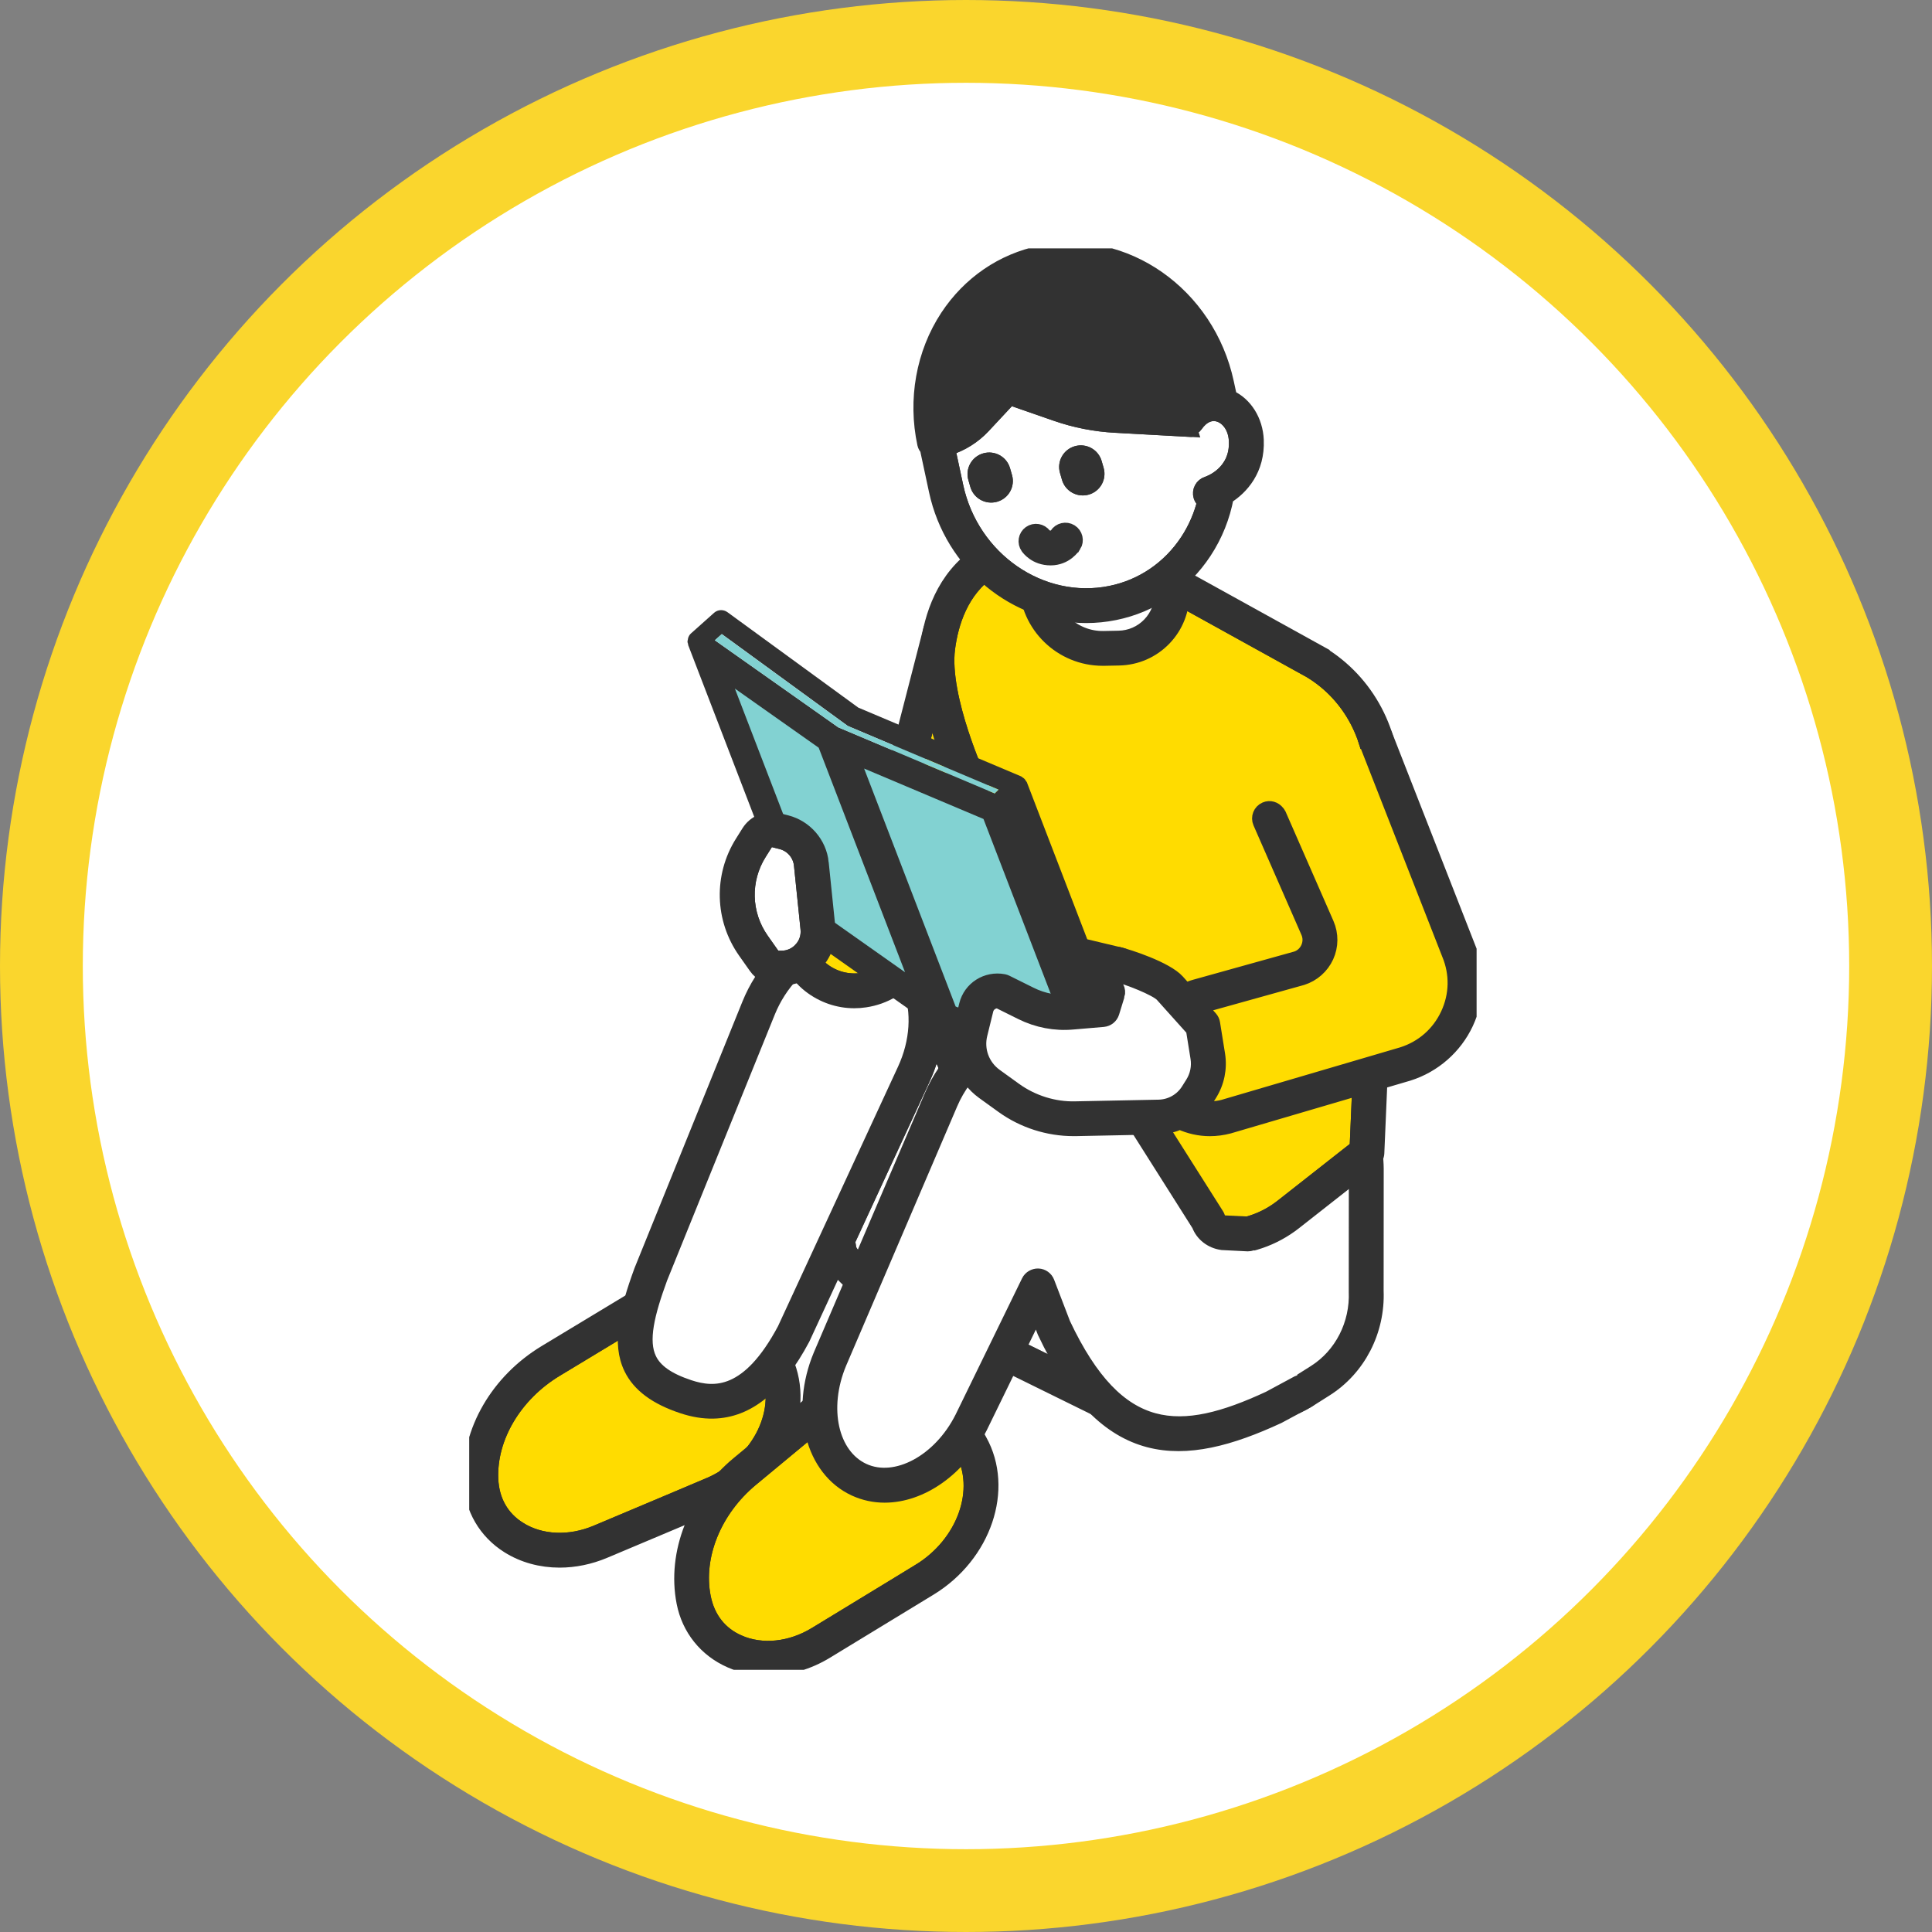
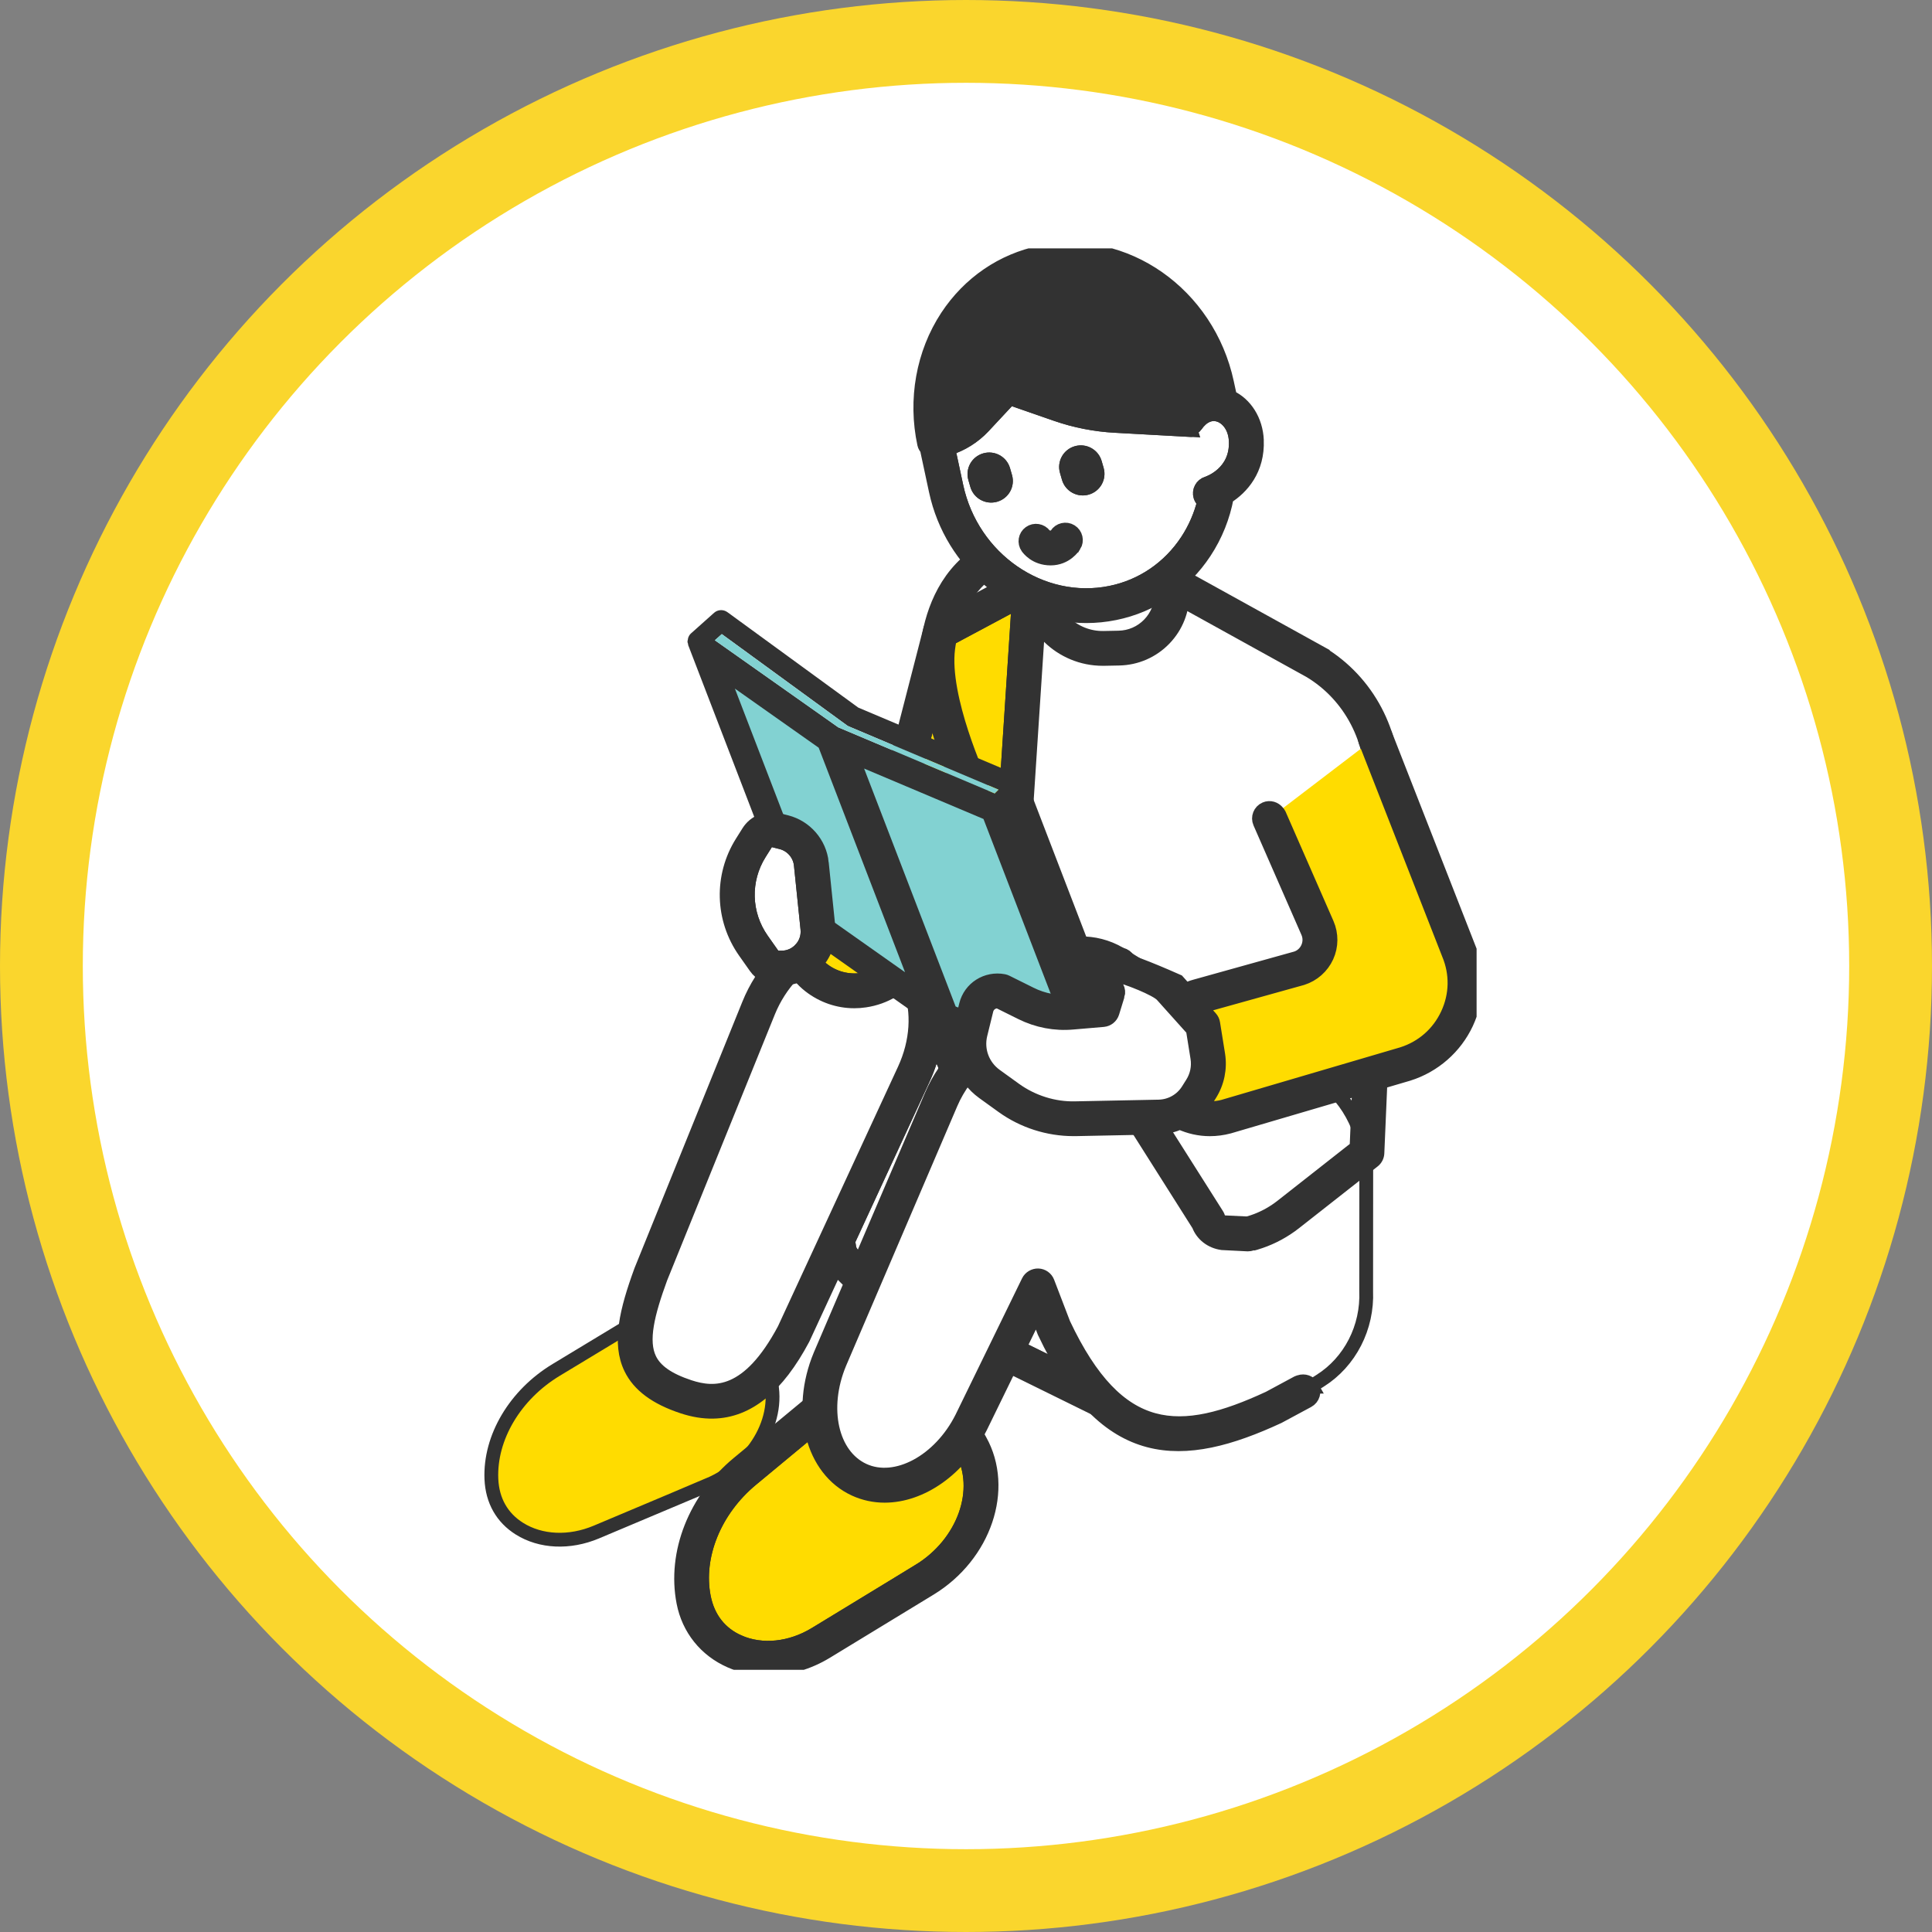
<svg xmlns="http://www.w3.org/2000/svg" width="140" height="140" viewBox="0 0 140 140" fill="none">
  <rect x="0" y="0" width="140" height="140" fill="#808080" stroke="none" />
  <circle cx="70" cy="70" r="67" fill="white" stroke="#FAD62D" stroke-width="6" />
  <g clip-path="url(#clip0_628_39327)">
    <path d="M51.3 107.611C54.837 106.121 56.794 102.459 55.663 99.448L55.17 98.136C54.673 96.813 53.629 95.781 52.231 95.228C51.473 94.929 50.655 94.78 49.816 94.78C48.67 94.78 47.485 95.057 46.368 95.603L40.303 99.268C37.323 101.068 35.481 104.171 35.608 107.175C35.675 108.755 36.393 109.989 37.634 110.77C39.182 111.744 41.267 111.837 43.21 111.02L51.302 107.611H51.3Z" fill="#FFDC00" stroke="#323232" stroke-miterlimit="10" />
-     <path d="M57.097 98.915L56.605 97.603C55.956 95.873 54.603 94.528 52.796 93.814C50.605 92.948 48.014 93.102 45.633 94.27L39.507 97.969C36.06 100.052 33.928 103.691 34.084 107.36C34.167 109.305 35.161 111.017 36.816 112.058C37.911 112.747 39.204 113.096 40.55 113.096C41.627 113.096 42.738 112.873 43.806 112.423L51.898 109.014C56.179 107.211 58.511 102.682 57.097 98.917V98.915ZM37.634 110.77C36.393 109.99 35.676 108.755 35.608 107.176C35.481 104.172 37.324 101.067 40.303 99.268L46.369 95.603C47.486 95.057 48.67 94.78 49.817 94.78C50.655 94.78 51.474 94.929 52.231 95.228C53.632 95.78 54.675 96.813 55.171 98.136L55.664 99.448C56.794 102.459 54.837 106.121 51.301 107.611L43.209 111.02C41.264 111.839 39.181 111.744 37.633 110.77H37.634Z" fill="#323232" stroke="#323232" stroke-miterlimit="10" />
    <path d="M72.829 84.403C72.047 84.307 71.38 83.765 71.129 83.022L67.722 75.559C67.572 76.43 67.308 77.302 66.918 78.143L61.467 89.93L61.562 90.536C62.373 92.094 65.451 93.987 70.717 96.167C71.074 96.314 71.328 96.421 71.442 96.477L82.082 101.715L74.301 84.464C74.177 84.518 74.044 84.553 73.898 84.534L72.827 84.403H72.829Z" fill="white" stroke="#323232" stroke-miterlimit="10" />
    <path d="M82.914 102.124L82.082 101.715L71.442 96.477C71.327 96.421 71.073 96.316 70.717 96.166C65.451 93.987 62.373 92.092 61.562 90.536L61.467 89.93L66.917 78.143C67.308 77.302 67.572 76.43 67.722 75.559L71.129 83.022C71.379 83.765 72.047 84.305 72.829 84.403L73.9 84.533C74.045 84.553 74.178 84.518 74.302 84.463C74.538 84.358 74.718 84.145 74.754 83.871C74.806 83.454 74.507 83.074 74.088 83.022L73.017 82.891C72.816 82.867 72.645 82.728 72.552 82.465L67.913 72.292C67.855 72.164 67.757 72.067 67.644 71.989C67.563 71.643 67.468 71.302 67.343 70.974C66.721 69.347 65.574 68.101 64.111 67.464C62.634 66.822 60.919 66.831 59.283 67.498C57.087 68.388 55.258 70.309 54.262 72.766L46.449 92.064C45.368 95.01 44.828 97.343 45.705 99.149C46.305 100.385 47.534 101.297 49.467 101.936C50.236 102.191 50.974 102.312 51.682 102.298C54.19 102.248 56.333 100.502 58.195 97.003L60.59 91.825C62.314 94.133 66.775 96.183 70.129 97.571C70.445 97.7 70.669 97.793 70.767 97.84L82.235 103.486C82.348 103.543 82.471 103.569 82.59 103.566C82.867 103.56 83.13 103.406 83.26 103.143C83.447 102.765 83.292 102.31 82.914 102.123V102.124ZM49.949 100.491C48.409 99.982 47.499 99.344 47.082 98.487C46.438 97.162 46.938 95.17 47.877 92.608L55.681 73.334C56.51 71.287 58.072 69.632 59.86 68.906C60.483 68.653 61.102 68.521 61.705 68.508C62.308 68.496 62.929 68.612 63.494 68.858C64.593 69.338 65.43 70.257 65.91 71.516C66.597 73.313 66.458 75.497 65.528 77.507L56.824 96.329C54.238 101.184 51.789 101.102 49.949 100.491Z" fill="#323232" stroke="#323232" stroke-miterlimit="10" />
    <path d="M65.527 77.507C66.457 75.497 66.596 73.313 65.909 71.516C65.427 70.257 64.592 69.338 63.493 68.859C62.928 68.613 62.325 68.496 61.704 68.508C61.083 68.521 60.481 68.653 59.859 68.906C58.071 69.632 56.509 71.287 55.68 73.334L47.875 92.608C46.937 95.17 46.437 97.162 47.081 98.487C47.497 99.344 48.408 99.982 49.947 100.492C51.79 101.102 54.238 101.182 56.823 96.329L65.527 77.507Z" fill="white" stroke="#323232" stroke-miterlimit="10" />
    <path d="M98.998 93.549C99.108 96.192 97.831 98.684 95.668 100.05L94.414 100.843C92.688 101.934 90.533 101.977 88.763 100.957L74.644 92.217C72.262 90.74 70.819 88.04 70.866 85.147L70.873 76.501C70.762 73.858 72.04 71.367 74.202 70L75.457 69.207C77.183 68.116 79.338 68.073 81.108 69.093L95.226 77.833C97.552 79.276 98.983 81.883 99.004 84.698L98.998 93.549Z" fill="white" stroke="#323232" stroke-miterlimit="10" />
-     <path d="M91.495 102.453C90.422 102.453 89.348 102.175 88.379 101.618L74.242 92.866C71.637 91.251 70.05 88.29 70.102 85.136L70.107 76.503C69.986 73.622 71.398 70.872 73.792 69.359L75.046 68.566C77.01 67.325 79.48 67.276 81.49 68.437L95.63 77.189C98.159 78.758 99.744 81.633 99.769 84.695L99.763 93.538C99.878 96.447 98.467 99.188 96.076 100.697L94.822 101.49C93.802 102.134 92.649 102.456 91.492 102.456L91.495 102.453ZM78.385 69.12C77.513 69.12 76.639 69.364 75.87 69.849L74.615 70.642C72.681 71.866 71.541 74.098 71.639 76.471L71.634 85.148C71.591 87.781 72.9 90.239 75.051 91.574L89.167 100.314C90.664 101.173 92.523 101.137 94.004 100.203L95.259 99.41C97.194 98.188 98.335 95.954 98.236 93.581C98.236 93.57 98.236 93.56 98.236 93.549L98.242 84.698C98.222 82.159 96.912 79.775 94.823 78.48L80.705 69.74C79.987 69.327 79.187 69.12 78.384 69.12H78.385Z" fill="#323232" stroke="#323232" stroke-miterlimit="10" />
    <path d="M73.814 43.611L68.81 46.286L66.024 57.104C65.993 57.222 65.934 57.332 65.853 57.423L58.965 65.06C57.817 66.69 58.084 69.046 59.614 70.242C60.429 70.878 61.444 71.144 62.462 70.998C63.484 70.849 64.374 70.304 64.969 69.464L72.619 61.858L73.814 43.611Z" fill="#FFDC00" stroke="#323232" stroke-miterlimit="10" />
    <path d="M75.08 41.653C74.847 41.503 74.549 41.491 74.304 41.622L67.79 45.106C67.602 45.206 67.464 45.381 67.41 45.587L64.586 56.547L57.767 64.114C56.102 66.465 56.505 69.752 58.665 71.438C59.608 72.173 60.736 72.561 61.905 72.561C62.162 72.561 62.422 72.543 62.682 72.503C64.124 72.293 65.38 71.525 66.133 70.441L73.902 62.732C74.033 62.601 74.113 62.427 74.125 62.243L75.429 42.34C75.447 42.063 75.313 41.8 75.079 41.651L75.08 41.653ZM62.46 71C61.443 71.146 60.426 70.88 59.612 70.243C58.082 69.047 57.816 66.692 58.964 65.062L65.851 57.425C65.934 57.334 65.992 57.224 66.023 57.105L68.809 46.288L73.813 43.613L72.618 61.86L64.968 69.466C64.373 70.306 63.482 70.851 62.46 71Z" fill="#323232" stroke="#323232" stroke-miterlimit="10" />
-     <path d="M99.412 57.174C99.564 53.655 97.845 50.382 94.929 48.63L80.889 40.866C79.178 40.409 77.634 40.181 76.264 40.181C74.466 40.181 72.97 40.574 71.787 41.359C69.661 42.771 68.939 45.208 68.708 47.002C68.248 50.568 71.007 56.554 71.036 56.615C71.082 56.714 71.106 56.822 71.106 56.932L71.204 75.107C70.938 79.414 71.427 79.9 75.339 82.414L85.131 87.984C87.602 89.388 90.644 89.162 92.878 87.408L98.298 83.15L99.412 57.175V57.174Z" fill="#FFDC00" stroke="#323232" stroke-miterlimit="10" />
    <path d="M95.698 47.312L81.552 39.489C81.497 39.458 81.441 39.435 81.381 39.42C76.936 38.218 73.422 38.443 70.937 40.093C68.333 41.823 67.462 44.699 67.191 46.809C66.714 50.508 69.121 56.086 69.578 57.101L69.676 75.063C69.372 79.947 70.192 80.915 74.544 83.713L84.373 89.305C85.69 90.053 87.141 90.423 88.582 90.423C90.443 90.423 92.292 89.808 93.828 88.602L99.524 84.127C99.698 83.99 99.804 83.783 99.813 83.563L100.941 57.239C101.115 53.164 99.115 49.367 95.697 47.314L95.698 47.312ZM85.132 87.982L75.34 82.412C71.428 79.898 70.939 79.413 71.205 75.106L71.107 56.93C71.107 56.821 71.083 56.713 71.037 56.614C71.009 56.553 68.25 50.566 68.709 47C68.94 45.205 69.663 42.768 71.788 41.357C72.971 40.572 74.468 40.179 76.266 40.179C77.635 40.179 79.179 40.408 80.89 40.864L94.93 48.629C97.847 50.38 99.563 53.654 99.413 57.172L98.299 83.147L92.879 87.405C90.644 89.16 87.603 89.387 85.132 87.981V87.982Z" fill="#323232" stroke="#323232" stroke-miterlimit="10" />
    <path d="M66.587 113.832C69.863 111.837 71.251 107.927 69.684 105.115L69.002 103.888C68.315 102.654 67.129 101.788 65.661 101.447C65.193 101.339 64.71 101.286 64.223 101.286C62.758 101.286 61.25 101.769 59.92 102.685L54.469 107.205C51.791 109.423 50.431 112.764 51.005 115.716C51.306 117.269 52.2 118.383 53.543 118.973C55.222 119.708 57.297 119.492 59.095 118.396L66.589 113.832H66.587Z" fill="#FFDC00" stroke="#323232" stroke-miterlimit="10" />
    <path d="M71.022 104.377L70.339 103.152C69.439 101.537 67.902 100.405 66.009 99.967C63.713 99.431 61.173 99.967 58.992 101.475L53.487 106.036C50.386 108.605 48.821 112.517 49.523 116.123C49.894 118.034 51.133 119.58 52.924 120.365C53.778 120.74 54.706 120.924 55.657 120.924C57.083 120.924 58.556 120.508 59.892 119.693L67.386 115.129C71.351 112.715 72.982 107.891 71.022 104.377ZM53.54 118.973C52.197 118.384 51.303 117.268 51.002 115.716C50.428 112.764 51.788 109.422 54.466 107.205L59.917 102.685C61.247 101.768 62.757 101.286 64.22 101.286C64.708 101.286 65.19 101.339 65.658 101.447C67.124 101.788 68.31 102.654 68.999 103.888L69.681 105.115C71.248 107.927 69.86 111.837 66.584 113.832L59.09 118.396C57.292 119.492 55.217 119.708 53.539 118.973H53.54Z" fill="#323232" stroke="#323232" stroke-miterlimit="10" />
    <path d="M88.563 90.084C87.753 89.969 87.12 89.46 86.856 88.767L80.451 78.645C80.377 78.51 79.481 76.809 76.798 75.795C74.437 74.902 71.764 75.812 69.99 78.111C69.98 78.125 69.969 78.139 69.958 78.151C69.943 78.178 69.926 78.206 69.906 78.231C69.501 78.776 69.164 79.362 68.901 79.975L60.847 98.782C59.485 102.053 60.244 105.462 62.579 106.538C64.916 107.614 68.109 105.9 69.699 102.718L74.514 92.847C74.647 92.573 74.939 92.409 75.236 92.42C75.54 92.433 75.808 92.625 75.917 92.908L77.075 95.927C81.045 104.346 85.54 104.281 91.957 101.303L94.05 100.175C94.088 100.155 94.13 100.152 94.169 100.138L90.708 90.129C90.618 90.161 90.523 90.18 90.424 90.178L88.564 90.084H88.563Z" fill="white" />
    <path d="M95.086 100.483C94.906 100.151 94.517 100.021 94.169 100.139C94.13 100.152 94.088 100.154 94.05 100.175L91.957 101.303C85.54 104.283 81.045 104.347 77.075 95.928L75.917 92.908C75.808 92.624 75.54 92.433 75.236 92.42C74.939 92.411 74.647 92.575 74.514 92.847L69.699 102.718C68.109 105.899 64.917 107.614 62.579 106.538C60.244 105.462 59.485 102.053 60.847 98.783L68.901 79.976C69.162 79.364 69.501 78.776 69.906 78.232C69.926 78.206 69.943 78.178 69.958 78.151C69.969 78.139 69.981 78.125 69.99 78.112C71.764 75.812 74.436 74.902 76.798 75.795C79.481 76.809 80.377 78.509 80.451 78.646L86.856 88.767C87.118 89.461 87.752 89.97 88.563 90.084L90.422 90.178C90.521 90.178 90.616 90.16 90.707 90.129C90.991 90.029 91.208 89.776 91.225 89.457C91.247 89.037 90.922 88.679 90.5 88.658L88.711 88.571C88.508 88.541 88.342 88.402 88.281 88.207C88.261 88.145 88.234 88.086 88.198 88.031L81.785 77.904C81.739 77.812 80.619 75.613 77.341 74.374C74.48 73.292 71.171 74.308 69.002 76.905C68.858 76.95 68.729 77.037 68.633 77.159C68.527 77.291 68.472 77.453 68.468 77.615C68.082 78.172 67.754 78.764 67.491 79.379L59.435 98.194C57.753 102.228 58.853 106.5 61.935 107.918C62.627 108.236 63.36 108.389 64.103 108.389C66.738 108.389 69.519 106.495 71.07 103.389L75.117 95.095L75.666 96.523C80.163 106.069 85.69 105.887 92.642 102.662L94.775 101.514C95.147 101.315 95.285 100.852 95.085 100.483H95.086Z" fill="#323232" stroke="#323232" stroke-miterlimit="10" />
    <path d="M77.367 70.115L80.518 71.184C80.533 71.188 80.544 71.201 80.558 71.208L80.801 70.624L77.439 69.822L77.367 70.115Z" fill="white" stroke="#323232" stroke-miterlimit="10" />
    <path d="M81.278 69.172L77.799 68.343C77.015 68.157 76.216 68.614 75.988 69.388L75.9 69.691C75.672 70.464 76.094 71.277 76.861 71.54L80.02 72.624C80.103 72.652 80.187 72.665 80.27 72.665C80.588 72.665 80.884 72.467 80.994 72.152C81.125 71.77 80.931 71.36 80.561 71.208C80.545 71.202 80.536 71.19 80.521 71.184L77.37 70.115L77.442 69.822L80.804 70.624L80.922 70.653C81.338 70.752 81.747 70.499 81.845 70.09C81.942 69.68 81.69 69.269 81.278 69.172Z" fill="#323232" stroke="#323232" stroke-miterlimit="10" />
    <path d="M66.642 71.812L59.738 53.861L52.195 48.54L59.1 66.49L66.642 71.812Z" fill="#82D2D2" stroke="#323232" stroke-miterlimit="10" />
    <path d="M71.657 58.968L68.048 57.443L61.728 54.774L68.858 73.311L78.788 77.504L71.657 58.968Z" fill="#82D2D2" stroke="#323232" stroke-miterlimit="10" />
    <path d="M73.147 58.583L80.436 77.536L80.692 77.282L73.402 58.329L73.147 58.583Z" fill="#82D2D2" stroke="#323232" stroke-miterlimit="10" />
    <path d="M82.299 77.198L74.411 56.687C74.397 56.649 74.363 56.626 74.343 56.593C74.311 56.536 74.279 56.484 74.235 56.439C74.192 56.395 74.143 56.363 74.091 56.331C74.057 56.309 74.034 56.276 73.996 56.261L62.193 51.275L52.709 44.358C52.417 44.147 52.014 44.167 51.745 44.406L50.069 45.902C49.968 45.991 49.905 46.107 49.864 46.233C49.853 46.267 49.853 46.299 49.847 46.334C49.837 46.393 49.814 46.451 49.817 46.512C49.82 46.568 49.847 46.617 49.863 46.67C49.869 46.693 49.856 46.717 49.866 46.74L57.754 67.251C57.808 67.392 57.903 67.513 58.026 67.6L67.817 74.508C67.832 74.518 67.85 74.514 67.866 74.523C67.898 74.543 67.924 74.572 67.961 74.587L79.846 79.606C79.874 79.618 79.903 79.615 79.932 79.623C79.952 79.629 79.965 79.645 79.985 79.648C80.039 79.659 80.091 79.665 80.144 79.665C80.242 79.665 80.34 79.645 80.432 79.609C80.472 79.594 80.502 79.563 80.538 79.54C80.585 79.511 80.636 79.49 80.675 79.452C80.675 79.452 80.675 79.449 80.678 79.448C80.682 79.446 80.685 79.445 80.686 79.443L82.126 78.01C82.339 77.796 82.408 77.48 82.299 77.2V77.198ZM61.358 52.554C61.405 52.587 61.457 52.617 61.512 52.64L72.354 57.221L72.08 57.493L60.747 52.706L51.804 46.396L52.305 45.949L61.359 52.552L61.358 52.554ZM68.857 73.311L61.728 54.774L68.046 57.443L71.656 58.968L78.786 77.506L68.857 73.313V73.311ZM59.739 53.861L66.643 71.811L59.101 66.489L52.196 48.539L59.739 53.861ZM80.437 77.536L73.147 58.583L73.402 58.329L80.692 77.282L80.437 77.536Z" fill="#323232" />
    <path d="M60.745 52.706L72.078 57.493L72.352 57.221L61.51 52.64C61.455 52.617 61.405 52.589 61.356 52.553L52.301 45.95L51.801 46.398L60.743 52.707L60.745 52.706Z" fill="#82D2D2" />
    <path d="M96.168 66.939C96.499 67.697 96.493 68.562 96.148 69.315C95.806 70.067 95.155 70.641 94.363 70.892L86.996 72.946L87.726 73.759C87.824 73.867 87.887 74.002 87.911 74.145L88.275 76.419C88.436 77.425 88.225 78.454 87.679 79.317L87.368 79.807C87.267 79.966 87.132 80.096 87.013 80.239C87.549 80.338 88.101 80.327 88.646 80.183L101.61 76.372C103.068 75.912 104.237 74.888 104.888 73.494C105.538 72.1 105.567 70.551 104.972 69.134L99.025 53.941L92.589 58.854C92.626 58.903 92.669 58.947 92.695 59.005L96.168 66.938V66.939Z" fill="#FFDC00" />
-     <path d="M106.393 68.565L100.372 53.184C100.219 52.792 99.773 52.599 99.382 52.75C98.988 52.902 98.793 53.343 98.945 53.734L99.027 53.941L104.973 69.134C105.568 70.552 105.539 72.1 104.889 73.494C104.24 74.888 103.071 75.911 101.611 76.372L88.647 80.183C88.102 80.327 87.55 80.336 87.014 80.239C87.135 80.096 87.268 79.968 87.369 79.807L87.68 79.317C88.225 78.455 88.437 77.425 88.277 76.419L87.912 74.145C87.89 74.001 87.825 73.867 87.727 73.759L86.997 72.946L94.364 70.892C95.155 70.641 95.805 70.067 96.15 69.315C96.494 68.563 96.5 67.697 96.17 66.94L92.696 59.006C92.67 58.947 92.627 58.904 92.59 58.855C92.382 58.586 92.018 58.469 91.689 58.612C91.302 58.779 91.124 59.228 91.293 59.613L94.766 67.547C94.927 67.915 94.924 68.318 94.757 68.685C94.591 69.05 94.286 69.318 93.928 69.432L86.58 71.481C86.344 71.543 86.128 71.639 85.908 71.729L85.345 71.1C84.512 70.174 81.772 69.288 81.071 69.12C80.653 69.023 80.246 69.274 80.147 69.682C80.052 70.076 80.287 70.464 80.671 70.581C80.687 70.586 80.697 70.597 80.711 70.6C81.732 70.843 83.802 71.668 84.202 72.114L86.436 74.604L86.765 76.656C86.867 77.297 86.733 77.955 86.384 78.502L86.075 78.993C85.614 79.722 84.823 80.164 83.958 80.183L77.929 80.304C76.381 80.346 74.82 79.854 73.556 78.944L72.15 77.93C71.207 77.25 70.775 76.084 71.051 74.958L71.487 73.182C71.583 72.79 71.958 72.534 72.349 72.569L74.004 73.392C75.161 73.968 76.454 74.219 77.743 74.101L79.948 73.913C80.258 73.885 80.522 73.674 80.613 73.377L80.999 72.123C81.123 71.721 80.895 71.295 80.491 71.172C80.491 71.172 80.491 71.172 80.489 71.172C80.084 71.047 79.658 71.277 79.536 71.677L79.302 72.439L77.611 72.584C76.606 72.671 75.593 72.478 74.687 72.029L72.922 71.152C72.861 71.122 72.795 71.099 72.73 71.087C71.492 70.852 70.296 71.606 69.998 72.822L69.562 74.599C69.138 76.326 69.801 78.118 71.25 79.163L72.656 80.177C74.14 81.245 75.954 81.828 77.782 81.828C77.841 81.828 77.9 81.828 77.958 81.828L83.987 81.706C84.523 81.695 85.026 81.554 85.502 81.353C86.188 81.666 86.921 81.831 87.669 81.831C88.13 81.831 88.595 81.77 89.059 81.648L102.058 77.827C103.919 77.241 105.455 75.894 106.275 74.135C107.097 72.374 107.135 70.338 106.39 68.565H106.393Z" fill="#323232" stroke="#323232" stroke-miterlimit="10" />
+     <path d="M106.393 68.565L100.372 53.184C100.219 52.792 99.773 52.599 99.382 52.75C98.988 52.902 98.793 53.343 98.945 53.734L99.027 53.941L104.973 69.134C105.568 70.552 105.539 72.1 104.889 73.494C104.24 74.888 103.071 75.911 101.611 76.372L88.647 80.183C88.102 80.327 87.55 80.336 87.014 80.239C87.135 80.096 87.268 79.968 87.369 79.807L87.68 79.317C88.225 78.455 88.437 77.425 88.277 76.419L87.912 74.145C87.89 74.001 87.825 73.867 87.727 73.759L86.997 72.946L94.364 70.892C95.155 70.641 95.805 70.067 96.15 69.315C96.494 68.563 96.5 67.697 96.17 66.94L92.696 59.006C92.67 58.947 92.627 58.904 92.59 58.855C92.382 58.586 92.018 58.469 91.689 58.612C91.302 58.779 91.124 59.228 91.293 59.613L94.766 67.547C94.927 67.915 94.924 68.318 94.757 68.685C94.591 69.05 94.286 69.318 93.928 69.432L86.58 71.481C86.344 71.543 86.128 71.639 85.908 71.729L85.345 71.1C80.653 69.023 80.246 69.274 80.147 69.682C80.052 70.076 80.287 70.464 80.671 70.581C80.687 70.586 80.697 70.597 80.711 70.6C81.732 70.843 83.802 71.668 84.202 72.114L86.436 74.604L86.765 76.656C86.867 77.297 86.733 77.955 86.384 78.502L86.075 78.993C85.614 79.722 84.823 80.164 83.958 80.183L77.929 80.304C76.381 80.346 74.82 79.854 73.556 78.944L72.15 77.93C71.207 77.25 70.775 76.084 71.051 74.958L71.487 73.182C71.583 72.79 71.958 72.534 72.349 72.569L74.004 73.392C75.161 73.968 76.454 74.219 77.743 74.101L79.948 73.913C80.258 73.885 80.522 73.674 80.613 73.377L80.999 72.123C81.123 71.721 80.895 71.295 80.491 71.172C80.491 71.172 80.491 71.172 80.489 71.172C80.084 71.047 79.658 71.277 79.536 71.677L79.302 72.439L77.611 72.584C76.606 72.671 75.593 72.478 74.687 72.029L72.922 71.152C72.861 71.122 72.795 71.099 72.73 71.087C71.492 70.852 70.296 71.606 69.998 72.822L69.562 74.599C69.138 76.326 69.801 78.118 71.25 79.163L72.656 80.177C74.14 81.245 75.954 81.828 77.782 81.828C77.841 81.828 77.9 81.828 77.958 81.828L83.987 81.706C84.523 81.695 85.026 81.554 85.502 81.353C86.188 81.666 86.921 81.831 87.669 81.831C88.13 81.831 88.595 81.77 89.059 81.648L102.058 77.827C103.919 77.241 105.455 75.894 106.275 74.135C107.097 72.374 107.135 70.338 106.39 68.565H106.393Z" fill="#323232" stroke="#323232" stroke-miterlimit="10" />
    <path d="M80.999 72.126L80.613 73.38C80.521 73.677 80.258 73.888 79.948 73.916L77.743 74.104C76.453 74.222 75.161 73.971 74.004 73.395L72.348 72.572C71.958 72.538 71.583 72.793 71.487 73.185L71.051 74.961C70.775 76.086 71.207 77.253 72.15 77.933L73.556 78.947C74.82 79.857 76.381 80.349 77.929 80.307L83.958 80.186C84.823 80.169 85.614 79.725 86.075 78.996L86.384 78.505C86.733 77.956 86.867 77.3 86.765 76.66L86.436 74.607L84.202 72.117C83.801 71.671 81.732 70.848 80.711 70.603C80.696 70.6 79.68 70.358 79.665 70.353L79.957 71.208C79.957 71.208 80.491 71.176 80.492 71.176C80.896 71.3 81.124 71.724 81 72.127L80.999 72.126Z" fill="white" stroke="#323232" stroke-miterlimit="10" />
    <path d="M80.004 46.983L81.077 46.962C83.243 46.918 84.965 45.136 84.922 42.98L84.81 37.512C84.81 37.512 84.806 37.502 84.801 37.502L75.022 37.7L75.116 42.315C75.17 44.946 77.358 47.037 80.005 46.983H80.004Z" fill="white" stroke="#323232" stroke-miterlimit="10" />
    <path d="M79.904 47.746C76.892 47.746 74.412 45.34 74.349 42.331L74.254 37.717C74.246 37.297 74.582 36.95 75.004 36.941L84.784 36.743C84.978 36.729 85.192 36.821 85.339 36.965C85.486 37.108 85.573 37.309 85.573 37.513L85.685 42.966C85.711 44.212 85.246 45.393 84.378 46.293C83.51 47.191 82.341 47.7 81.09 47.725L80.017 47.746C79.979 47.746 79.94 47.746 79.902 47.746H79.904ZM75.801 38.447L75.879 42.301C75.924 44.509 77.79 46.274 79.988 46.224L81.061 46.203C81.905 46.186 82.692 45.844 83.276 45.238C83.861 44.632 84.173 43.836 84.156 42.998L84.061 38.282L75.803 38.449L75.801 38.447Z" fill="#323232" stroke="#323232" stroke-miterlimit="10" />
    <path d="M77.601 38.49C77.243 38.269 76.77 38.379 76.548 38.738C76.548 38.74 76.397 38.948 76.135 38.948C75.847 38.948 75.696 38.776 75.693 38.775C75.447 38.435 74.968 38.358 74.625 38.601C74.282 38.846 74.204 39.322 74.45 39.663C74.51 39.745 75.066 40.47 76.134 40.47C77.202 40.47 77.789 39.633 77.847 39.537C78.069 39.179 77.958 38.711 77.598 38.49H77.601Z" fill="#323232" stroke="#323232" stroke-miterlimit="10" />
    <path d="M88.301 30.062C87.706 29.892 87.115 30.164 86.67 30.806C86.567 30.951 86.421 31.039 86.263 31.088L86.286 31.162L80.818 30.86C79.352 30.782 77.908 30.499 76.525 30.018L73.181 28.855L71.267 30.907C70.57 31.651 69.691 32.2 68.719 32.506L69.306 35.244C70.437 40.513 75.464 43.97 80.485 42.947C82.754 42.486 84.719 41.15 86.015 39.181C86.592 38.306 87.001 37.35 87.253 36.353C87.129 36.261 87.03 36.133 86.981 35.974C86.855 35.573 87.082 35.148 87.486 35.023C87.57 34.996 89.652 34.299 89.547 31.954C89.499 30.879 88.886 30.23 88.3 30.061L88.301 30.062ZM72.119 35.877C71.551 36.04 70.957 35.713 70.795 35.148L70.651 34.649C70.488 34.084 70.817 33.494 71.384 33.333C71.952 33.17 72.546 33.497 72.708 34.062L72.852 34.561C73.016 35.125 72.687 35.716 72.119 35.877ZM77.848 39.537C77.788 39.633 77.238 40.47 76.134 40.47C75.031 40.47 74.511 39.745 74.451 39.663C74.205 39.322 74.283 38.846 74.626 38.601C74.968 38.356 75.447 38.435 75.694 38.775C75.697 38.775 75.848 38.948 76.136 38.948C76.396 38.948 76.547 38.74 76.549 38.738C76.771 38.38 77.244 38.269 77.602 38.49C77.961 38.711 78.073 39.179 77.851 39.537H77.848ZM78.759 35.36C78.191 35.522 77.597 35.195 77.435 34.631L77.291 34.132C77.127 33.567 77.456 32.976 78.024 32.815C78.592 32.652 79.186 32.979 79.348 33.544L79.492 34.043C79.655 34.608 79.326 35.198 78.759 35.36Z" fill="white" stroke="#323232" stroke-miterlimit="10" />
    <path d="M91.079 31.888C91.016 30.474 90.252 29.274 89.138 28.761L88.915 27.729C87.534 21.298 81.501 17.058 75.43 18.291C72.644 18.855 70.228 20.506 68.624 22.941C66.881 25.591 66.278 28.957 66.97 32.179C66.999 32.314 67.075 32.43 67.169 32.529C67.181 32.594 67.187 32.658 67.201 32.724L67.81 35.563C68.959 40.922 73.615 44.649 78.711 44.649C79.398 44.649 80.094 44.581 80.791 44.439C83.466 43.897 85.775 42.327 87.296 40.016C88.102 38.793 88.639 37.44 88.901 36.025C89.981 35.352 91.172 34.028 91.077 31.888H91.079ZM87.489 35.025C87.085 35.15 86.86 35.574 86.984 35.976C87.033 36.134 87.132 36.262 87.256 36.355C87.002 37.352 86.593 38.307 86.018 39.182C84.722 41.15 82.759 42.488 80.488 42.949C75.467 43.972 70.44 40.514 69.309 35.245L68.722 32.508C69.694 32.202 70.573 31.652 71.27 30.908L73.184 28.857L76.528 30.019C77.911 30.5 79.355 30.783 80.821 30.861L86.289 31.164L86.266 31.089C86.424 31.041 86.57 30.952 86.673 30.808C87.12 30.166 87.709 29.893 88.304 30.064C88.89 30.233 89.504 30.882 89.551 31.957C89.655 34.302 87.574 34.999 87.49 35.026L87.489 35.025Z" fill="#323232" stroke="#323232" stroke-linecap="round" stroke-linejoin="round" />
    <path d="M79.349 33.544C79.185 32.98 78.593 32.652 78.025 32.815C77.457 32.978 77.128 33.567 77.292 34.132L77.436 34.631C77.6 35.195 78.192 35.523 78.76 35.36C79.327 35.197 79.656 34.608 79.493 34.043L79.349 33.544Z" fill="#323232" stroke="#323232" stroke-miterlimit="10" />
    <path d="M72.71 34.062C72.546 33.497 71.954 33.17 71.386 33.333C70.819 33.495 70.49 34.084 70.653 34.649L70.797 35.148C70.961 35.713 71.553 36.04 72.121 35.877C72.689 35.714 73.018 35.125 72.854 34.561L72.71 34.062Z" fill="#323232" stroke="#323232" stroke-miterlimit="10" />
    <path d="M56.613 61.042L56.022 60.893C55.829 60.843 55.632 60.924 55.528 61.09L55.055 61.843C53.843 63.774 53.909 66.224 55.222 68.088L56.005 69.201C56.089 69.321 56.229 69.393 56.374 69.393H56.622C57.165 69.393 57.666 69.172 58.028 68.77C58.392 68.368 58.562 67.851 58.507 67.314L58.03 62.677C57.949 61.893 57.379 61.236 56.611 61.041L56.613 61.042Z" fill="white" stroke="#323232" stroke-miterlimit="10" />
    <path d="M59.553 62.523C59.408 61.106 58.376 59.919 56.988 59.566L56.398 59.417C55.556 59.201 54.688 59.551 54.228 60.283L53.754 61.038C52.217 63.486 52.3 66.597 53.966 68.962L54.751 70.075C55.121 70.601 55.727 70.915 56.373 70.915H56.621C57.588 70.915 58.516 70.505 59.164 69.79C59.813 69.076 60.129 68.117 60.029 67.16L59.552 62.523H59.553ZM58.028 68.77C57.663 69.172 57.164 69.393 56.621 69.393H56.373C56.226 69.393 56.089 69.321 56.005 69.201L55.221 68.088C53.908 66.226 53.842 63.774 55.054 61.843L55.527 61.09C55.631 60.924 55.828 60.843 56.021 60.893L56.612 61.042C57.38 61.237 57.951 61.895 58.031 62.678L58.508 67.315C58.563 67.853 58.393 68.37 58.029 68.772L58.028 68.77Z" fill="#323232" stroke="#323232" stroke-miterlimit="10" />
  </g>
  <defs>
    <clipPath id="clip0_628_39327">
      <rect width="73" height="103" fill="white" transform="translate(34 18)" />
    </clipPath>
  </defs>
</svg>